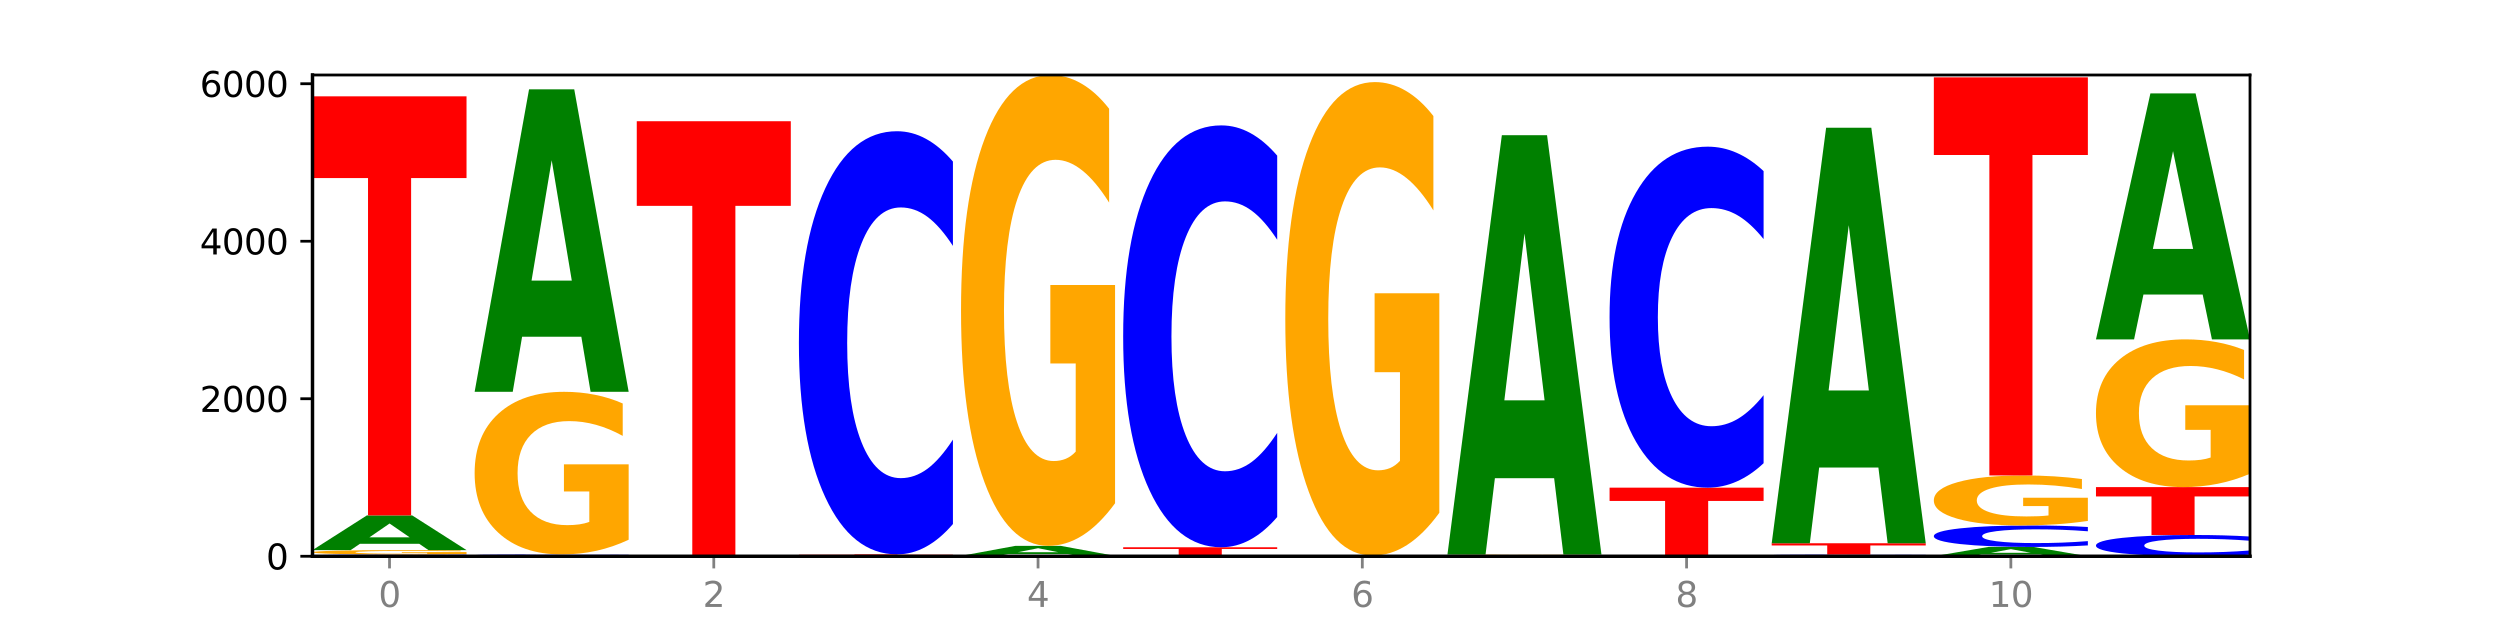
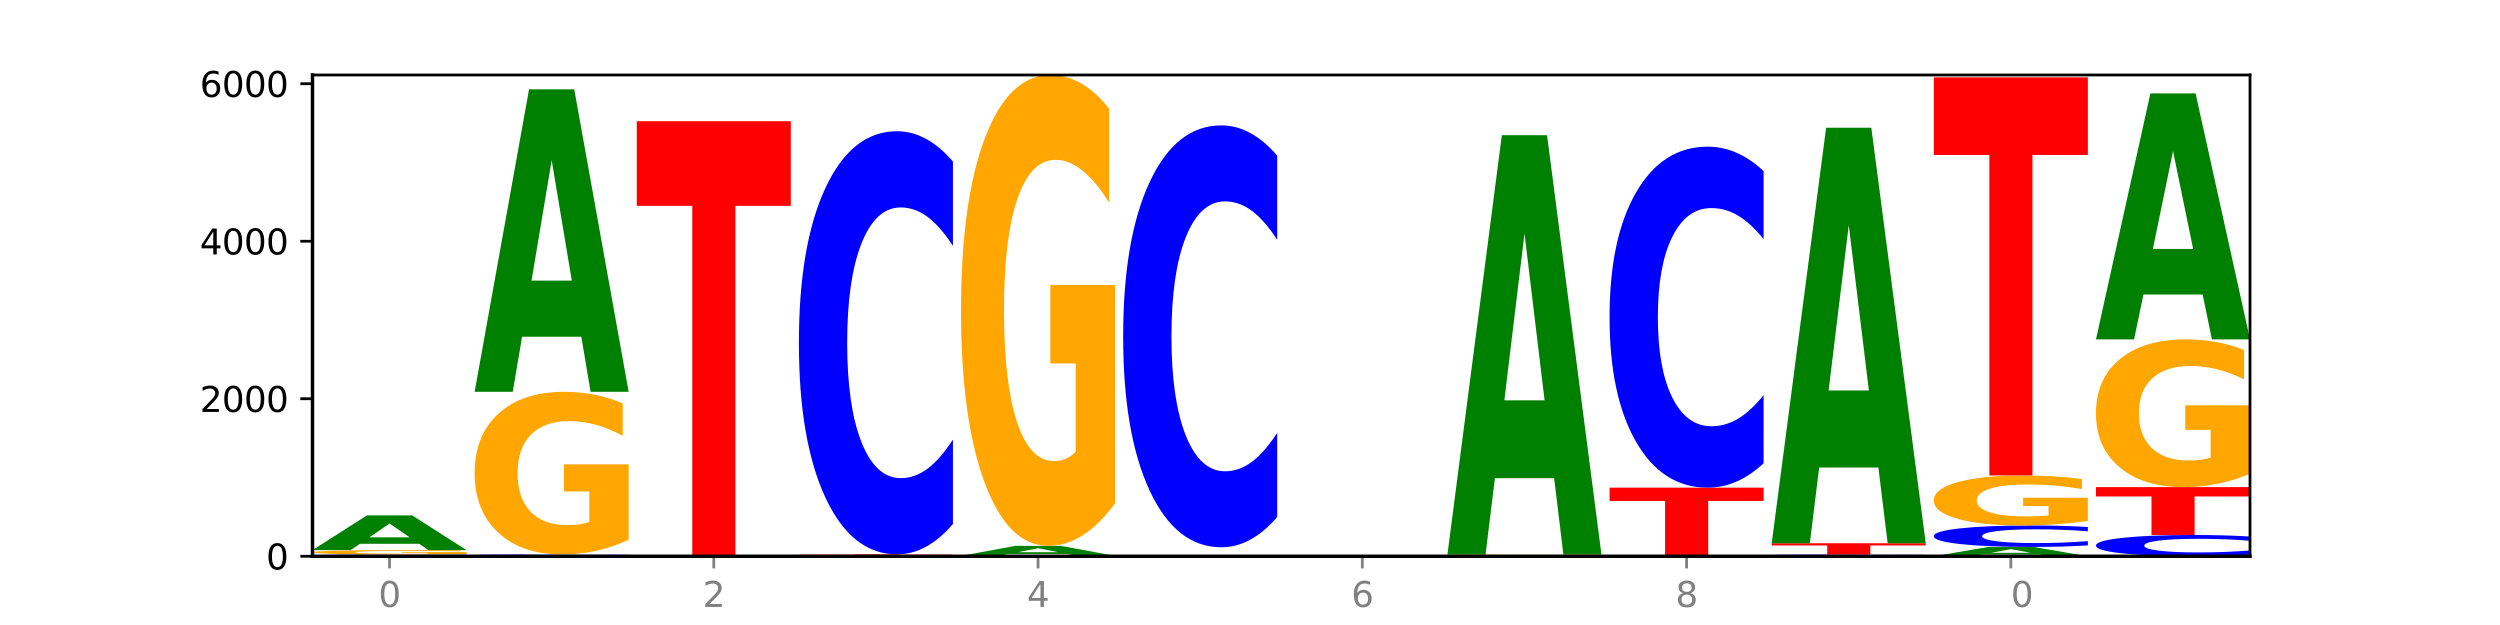
<svg xmlns="http://www.w3.org/2000/svg" xmlns:xlink="http://www.w3.org/1999/xlink" width="720pt" height="180pt" viewBox="0 0 720 180" version="1.1">
  <defs>
    <style type="text/css">*{stroke-linejoin: round; stroke-linecap: butt}</style>
  </defs>
  <g id="figure_1">
    <g id="patch_1">
      <path d="M 0 180  L 720 180  L 720 0  L 0 0  z " style="fill: #ffffff" />
    </g>
    <g id="axes_1">
      <g id="patch_2">
        <path d="M 90 160.2  L 648 160.2  L 648 21.6  L 90 21.6  z " style="fill: #ffffff" />
      </g>
      <g id="line2d_1">
        <path d="M 90 160.2  L 648 160.2  " clip-path="url(#pc300a9108d)" style="fill: none; stroke: #000000; stroke-width: 0.5; stroke-linecap: square" />
      </g>
      <g id="patch_3">
        <path d="M 134.36 160.164  Q 130.649 160.182 126.637 160.191  Q 122.624 160.2 118.254 160.2  Q 105.222 160.2 97.611 160.133  Q 90 160.066 90 159.951  Q 90 159.835 97.611 159.768  Q 105.222 159.701 118.254 159.701  Q 122.624 159.701 126.637 159.71  Q 130.649 159.719 134.36 159.737  L 134.36 159.836  Q 130.616 159.813 126.983 159.802  Q 123.351 159.791 119.339 159.791  Q 112.141 159.791 108.017 159.833  Q 103.904 159.876 103.904 159.951  Q 103.904 160.025 108.017 160.068  Q 112.141 160.11 119.339 160.11  Q 123.351 160.11 126.983 160.099  Q 130.616 160.088 134.36 160.065  L 134.36 160.164  z " clip-path="url(#pc300a9108d)" style="fill: #0000ff" />
      </g>
      <g id="patch_4">
        <path d="M 134.36 159.586  Q 129.886 159.644 125.074 159.672  Q 120.263 159.701 115.133 159.701  Q 103.541 159.701 96.77 159.53  Q 90 159.359 90 159.066  Q 90 158.77 96.89 158.601  Q 103.789 158.431 115.789 158.431  Q 120.412 158.431 124.647 158.454  Q 128.892 158.477 132.65 158.522  L 132.65 158.775  Q 128.773 158.717 124.935 158.689  Q 121.098 158.66 117.24 158.66  Q 110.102 158.66 106.235 158.765  Q 102.367 158.87 102.367 159.066  Q 102.367 159.261 106.096 159.367  Q 109.824 159.472 116.684 159.472  Q 118.553 159.472 120.153 159.466  Q 121.754 159.46 123.026 159.447  L 123.026 159.209  L 115.719 159.209  L 115.719 158.997  L 134.36 158.997  L 134.36 159.586  z " clip-path="url(#pc300a9108d)" style="fill: #ffa600" />
      </g>
      <g id="patch_5">
        <path d="M 120.728 156.609  L 103.668 156.609  L 100.974 158.431  L 90 158.431  L 105.672 148.429  L 118.687 148.429  L 134.36 158.431  L 123.395 158.431  L 120.728 156.609  z M 106.389 154.753  L 117.98 154.753  L 112.194 150.774  L 106.389 154.753  z " clip-path="url(#pc300a9108d)" style="fill: #008000" />
      </g>
      <g id="patch_6">
-         <path d="M 90 27.746  L 134.36 27.746  L 134.36 51.283  L 118.401 51.283  L 118.401 148.429  L 105.99 148.429  L 105.99 51.283  L 90 51.283  L 90 27.746  z " clip-path="url(#pc300a9108d)" style="fill: #ff0000" />
-       </g>
+         </g>
      <g id="patch_7">
        <path d="M 136.695 160.019  L 181.054 160.019  L 181.054 160.054  L 165.095 160.054  L 165.095 160.2  L 152.685 160.2  L 152.685 160.054  L 136.695 160.054  L 136.695 160.019  z " clip-path="url(#pc300a9108d)" style="fill: #ff0000" />
      </g>
      <g id="patch_8">
        <path d="M 181.054 159.994  Q 177.344 160.006 173.331 160.012  Q 169.319 160.019 164.949 160.019  Q 151.917 160.019 144.306 159.973  Q 136.695 159.927 136.695 159.849  Q 136.695 159.77 144.306 159.724  Q 151.917 159.678 164.949 159.678  Q 169.319 159.678 173.331 159.685  Q 177.344 159.691 181.054 159.703  L 181.054 159.771  Q 177.31 159.755 173.678 159.747  Q 170.045 159.74 166.033 159.74  Q 158.835 159.74 154.711 159.769  Q 150.598 159.798 150.598 159.849  Q 150.598 159.899 154.711 159.928  Q 158.835 159.957 166.033 159.957  Q 170.045 159.957 173.678 159.95  Q 177.31 159.942 181.054 159.926  L 181.054 159.994  z " clip-path="url(#pc300a9108d)" style="fill: #0000ff" />
      </g>
      <g id="patch_9">
        <path d="M 181.054 155.441  Q 176.581 157.56 171.769 158.624  Q 166.957 159.678 161.827 159.678  Q 150.235 159.678 143.465 153.37  Q 136.695 147.063 136.695 136.275  Q 136.695 125.362 143.584 119.103  Q 150.484 112.843 162.483 112.843  Q 167.106 112.843 171.341 113.695  Q 175.586 114.536 179.344 116.2  L 179.344 125.536  Q 175.467 123.398 171.63 122.344  Q 167.792 121.28 163.935 121.28  Q 156.797 121.28 152.929 125.169  Q 149.062 129.048 149.062 136.275  Q 149.062 143.435 152.79 147.343  Q 156.518 151.242 163.378 151.242  Q 165.247 151.242 166.848 151.02  Q 168.448 150.787 169.721 150.304  L 169.721 141.538  L 162.414 141.538  L 162.414 133.731  L 181.054 133.731  L 181.054 155.441  z " clip-path="url(#pc300a9108d)" style="fill: #ffa600" />
      </g>
      <g id="patch_10">
        <path d="M 167.423 96.974  L 150.363 96.974  L 147.669 112.843  L 136.695 112.843  L 152.367 25.728  L 165.382 25.728  L 181.054 112.843  L 170.089 112.843  L 167.423 96.974  z M 153.083 80.805  L 164.675 80.805  L 158.888 46.153  L 153.083 80.805  z " clip-path="url(#pc300a9108d)" style="fill: #008000" />
      </g>
      <g id="patch_11">
        <path d="M 214.117 160.175  L 197.057 160.175  L 194.363 160.2  L 183.389 160.2  L 199.062 160.064  L 212.077 160.064  L 227.749 160.2  L 216.784 160.2  L 214.117 160.175  z M 199.778 160.15  L 211.369 160.15  L 205.583 160.096  L 199.778 160.15  z " clip-path="url(#pc300a9108d)" style="fill: #008000" />
      </g>
      <g id="patch_12">
        <path d="M 227.749 160.051  Q 224.038 160.057 220.026 160.061  Q 216.014 160.064 211.644 160.064  Q 198.612 160.064 191 160.039  Q 183.389 160.015 183.389 159.973  Q 183.389 159.931 191 159.907  Q 198.612 159.882 211.644 159.882  Q 216.014 159.882 220.026 159.886  Q 224.038 159.889 227.749 159.895  L 227.749 159.932  Q 224.005 159.923 220.372 159.919  Q 216.74 159.915 212.728 159.915  Q 205.53 159.915 201.406 159.931  Q 197.293 159.946 197.293 159.973  Q 197.293 160 201.406 160.016  Q 205.53 160.031 212.728 160.031  Q 216.74 160.031 220.372 160.027  Q 224.005 160.023 227.749 160.015  L 227.749 160.051  z " clip-path="url(#pc300a9108d)" style="fill: #0000ff" />
      </g>
      <g id="patch_13">
        <path d="M 183.389 34.913  L 227.749 34.913  L 227.749 59.286  L 211.79 59.286  L 211.79 159.882  L 199.379 159.882  L 199.379 59.286  L 183.389 59.286  L 183.389 34.913  z " clip-path="url(#pc300a9108d)" style="fill: #ff0000" />
      </g>
      <g id="patch_14">
        <path d="M 274.444 160.188  Q 269.97 160.194 265.158 160.197  Q 260.346 160.2 255.216 160.2  Q 243.624 160.2 236.854 160.182  Q 230.084 160.163 230.084 160.132  Q 230.084 160.1 236.973 160.082  Q 243.873 160.064 255.872 160.064  Q 260.495 160.064 264.73 160.066  Q 268.976 160.069 272.734 160.074  L 272.734 160.101  Q 268.856 160.095 265.019 160.092  Q 261.181 160.088 257.324 160.088  Q 250.186 160.088 246.318 160.1  Q 242.451 160.111 242.451 160.132  Q 242.451 160.153 246.179 160.164  Q 249.907 160.175 256.767 160.175  Q 258.636 160.175 260.237 160.175  Q 261.837 160.174 263.11 160.173  L 263.11 160.147  L 255.803 160.147  L 255.803 160.125  L 274.444 160.125  L 274.444 160.188  z " clip-path="url(#pc300a9108d)" style="fill: #ffa600" />
      </g>
      <g id="patch_15">
        <path d="M 230.084 159.656  L 274.444 159.656  L 274.444 159.735  L 258.484 159.735  L 258.484 160.064  L 246.074 160.064  L 246.074 159.735  L 230.084 159.735  L 230.084 159.656  z " clip-path="url(#pc300a9108d)" style="fill: #ff0000" />
      </g>
      <g id="patch_16">
        <path d="M 274.444 150.921  Q 270.733 155.25 266.721 157.44  Q 262.708 159.656 258.338 159.656  Q 245.306 159.656 237.695 143.243  Q 230.084 126.83 230.084 98.763  Q 230.084 70.594 237.695 54.207  Q 245.306 37.794 258.338 37.794  Q 262.708 37.794 266.721 40.009  Q 270.733 42.199 274.444 46.529  L 274.444 70.821  Q 270.699 65.081 267.067 62.413  Q 263.435 59.745 259.422 59.745  Q 252.224 59.745 248.1 70.141  Q 243.987 80.512 243.987 98.763  Q 243.987 116.937 248.1 127.334  Q 252.224 137.705 259.422 137.705  Q 263.435 137.705 267.067 135.037  Q 270.699 132.343 274.444 126.604  L 274.444 150.921  z " clip-path="url(#pc300a9108d)" style="fill: #0000ff" />
      </g>
      <g id="patch_17">
        <path d="M 276.778 160.155  L 321.138 160.155  L 321.138 160.163  L 305.179 160.163  L 305.179 160.2  L 292.768 160.2  L 292.768 160.163  L 276.778 160.163  L 276.778 160.155  z " clip-path="url(#pc300a9108d)" style="fill: #ff0000" />
      </g>
      <g id="patch_18">
        <path d="M 321.138 160.15  Q 317.427 160.152 313.415 160.153  Q 309.403 160.155 305.033 160.155  Q 292.001 160.155 284.389 160.145  Q 276.778 160.136 276.778 160.121  Q 276.778 160.105 284.389 160.096  Q 292.001 160.087 305.033 160.087  Q 309.403 160.087 313.415 160.088  Q 317.427 160.089 321.138 160.091  L 321.138 160.105  Q 317.394 160.102 313.762 160.1  Q 310.129 160.099 306.117 160.099  Q 298.919 160.099 294.795 160.105  Q 290.682 160.11 290.682 160.121  Q 290.682 160.131 294.795 160.137  Q 298.919 160.142 306.117 160.142  Q 310.129 160.142 313.762 160.141  Q 317.394 160.139 321.138 160.136  L 321.138 160.15  z " clip-path="url(#pc300a9108d)" style="fill: #0000ff" />
      </g>
      <g id="patch_19">
        <path d="M 307.506 159.562  L 290.446 159.562  L 287.753 160.087  L 276.778 160.087  L 292.451 157.206  L 305.466 157.206  L 321.138 160.087  L 310.173 160.087  L 307.506 159.562  z M 293.167 159.027  L 304.758 159.027  L 298.972 157.882  L 293.167 159.027  z " clip-path="url(#pc300a9108d)" style="fill: #008000" />
      </g>
      <g id="patch_20">
        <path d="M 321.138 144.937  Q 316.664 151.072 311.853 154.153  Q 307.041 157.206 301.911 157.206  Q 290.319 157.206 283.549 138.942  Q 276.778 120.679 276.778 89.445  Q 276.778 57.848 283.668 39.724  Q 290.567 21.6 302.567 21.6  Q 307.19 21.6 311.425 24.065  Q 315.67 26.502 319.428 31.32  L 319.428 58.352  Q 315.551 52.161 311.713 49.108  Q 307.876 46.026 304.018 46.026  Q 296.88 46.026 293.013 57.287  Q 289.146 68.52 289.146 89.445  Q 289.146 110.174 292.874 121.491  Q 296.602 132.78 303.462 132.78  Q 305.331 132.78 306.931 132.135  Q 308.532 131.463 309.805 130.063  L 309.805 104.684  L 302.497 104.684  L 302.497 82.078  L 321.138 82.078  L 321.138 144.937  z " clip-path="url(#pc300a9108d)" style="fill: #ffa600" />
      </g>
      <g id="patch_21">
        <path d="M 354.201 160.183  L 337.141 160.183  L 334.447 160.2  L 323.473 160.2  L 339.145 160.109  L 352.16 160.109  L 367.833 160.2  L 356.867 160.2  L 354.201 160.183  z M 339.862 160.167  L 351.453 160.167  L 345.666 160.131  L 339.862 160.167  z " clip-path="url(#pc300a9108d)" style="fill: #008000" />
      </g>
      <g id="patch_22">
-         <path d="M 323.473 157.614  L 367.833 157.614  L 367.833 158.101  L 351.873 158.101  L 351.873 160.109  L 339.463 160.109  L 339.463 158.101  L 323.473 158.101  L 323.473 157.614  z " clip-path="url(#pc300a9108d)" style="fill: #ff0000" />
-       </g>
+         </g>
      <g id="patch_23">
        <path d="M 367.833 148.905  Q 364.122 153.222 360.11 155.406  Q 356.097 157.614 351.727 157.614  Q 338.695 157.614 331.084 141.251  Q 323.473 124.887 323.473 96.903  Q 323.473 68.818 331.084 52.479  Q 338.695 36.115 351.727 36.115  Q 356.097 36.115 360.11 38.324  Q 364.122 40.508 367.833 44.824  L 367.833 69.044  Q 364.088 63.322 360.456 60.661  Q 356.824 58.001 352.811 58.001  Q 345.614 58.001 341.489 68.366  Q 337.376 78.707 337.376 96.903  Q 337.376 115.023 341.489 125.389  Q 345.614 135.729 352.811 135.729  Q 356.824 135.729 360.456 133.069  Q 364.088 130.383 367.833 124.661  L 367.833 148.905  z " clip-path="url(#pc300a9108d)" style="fill: #0000ff" />
      </g>
      <g id="patch_24">
        <path d="M 400.895 160.183  L 383.835 160.183  L 381.142 160.2  L 370.167 160.2  L 385.84 160.109  L 398.855 160.109  L 414.527 160.2  L 403.562 160.2  L 400.895 160.183  z M 386.556 160.167  L 398.147 160.167  L 392.361 160.131  L 386.556 160.167  z " clip-path="url(#pc300a9108d)" style="fill: #008000" />
      </g>
      <g id="patch_25">
        <path d="M 414.527 160.103  Q 410.817 160.106 406.804 160.108  Q 402.792 160.109 398.422 160.109  Q 385.39 160.109 377.779 160.097  Q 370.167 160.085 370.167 160.064  Q 370.167 160.043 377.779 160.031  Q 385.39 160.019 398.422 160.019  Q 402.792 160.019 406.804 160.02  Q 410.817 160.022 414.527 160.025  L 414.527 160.043  Q 410.783 160.039 407.151 160.037  Q 403.518 160.035 399.506 160.035  Q 392.308 160.035 388.184 160.043  Q 384.071 160.05 384.071 160.064  Q 384.071 160.077 388.184 160.085  Q 392.308 160.093 399.506 160.093  Q 403.518 160.093 407.151 160.091  Q 410.783 160.089 414.527 160.085  L 414.527 160.103  z " clip-path="url(#pc300a9108d)" style="fill: #0000ff" />
      </g>
      <g id="patch_26">
-         <path d="M 414.527 147.68  Q 410.053 153.849 405.242 156.948  Q 400.43 160.019 395.3 160.019  Q 383.708 160.019 376.938 141.651  Q 370.167 123.283 370.167 91.872  Q 370.167 60.095 377.057 41.868  Q 383.956 23.641 395.956 23.641  Q 400.579 23.641 404.814 26.12  Q 409.059 28.571 412.817 33.417  L 412.817 60.602  Q 408.94 54.376 405.102 51.305  Q 401.265 48.207 397.408 48.207  Q 390.269 48.207 386.402 59.531  Q 382.535 70.828 382.535 91.872  Q 382.535 112.719 386.263 124.1  Q 389.991 135.453 396.851 135.453  Q 398.72 135.453 400.321 134.805  Q 401.921 134.129 403.194 132.721  L 403.194 107.197  L 395.887 107.197  L 395.887 84.463  L 414.527 84.463  L 414.527 147.68  z " clip-path="url(#pc300a9108d)" style="fill: #ffa600" />
-       </g>
+         </g>
      <g id="patch_27">
        <path d="M 461.222 160.185  Q 457.511 160.193 453.499 160.196  Q 449.486 160.2 445.116 160.2  Q 432.084 160.2 424.473 160.173  Q 416.862 160.145 416.862 160.098  Q 416.862 160.051 424.473 160.023  Q 432.084 159.996 445.116 159.996  Q 449.486 159.996 453.499 160  Q 457.511 160.003 461.222 160.011  L 461.222 160.051  Q 457.478 160.042 453.845 160.037  Q 450.213 160.033 446.2 160.033  Q 439.003 160.033 434.879 160.05  Q 430.766 160.067 430.766 160.098  Q 430.766 160.128 434.879 160.146  Q 439.003 160.163 446.2 160.163  Q 450.213 160.163 453.845 160.159  Q 457.478 160.154 461.222 160.145  L 461.222 160.185  z " clip-path="url(#pc300a9108d)" style="fill: #0000ff" />
      </g>
      <g id="patch_28">
        <path d="M 461.222 159.971  Q 456.748 159.984 451.936 159.99  Q 447.124 159.996 441.995 159.996  Q 430.403 159.996 423.632 159.959  Q 416.862 159.923 416.862 159.86  Q 416.862 159.796 423.752 159.76  Q 430.651 159.724 442.651 159.724  Q 447.274 159.724 451.509 159.729  Q 455.754 159.734 459.512 159.743  L 459.512 159.797  Q 455.635 159.785 451.797 159.779  Q 447.96 159.773 444.102 159.773  Q 436.964 159.773 433.097 159.795  Q 429.229 159.818 429.229 159.86  Q 429.229 159.901 432.958 159.924  Q 436.686 159.947 443.545 159.947  Q 445.414 159.947 447.015 159.946  Q 448.616 159.944 449.888 159.941  L 449.888 159.89  L 442.581 159.89  L 442.581 159.845  L 461.222 159.845  L 461.222 159.971  z " clip-path="url(#pc300a9108d)" style="fill: #ffa600" />
      </g>
      <g id="patch_29">
        <path d="M 447.59 137.718  L 430.53 137.718  L 427.836 159.724  L 416.862 159.724  L 432.534 38.928  L 445.549 38.928  L 461.222 159.724  L 450.257 159.724  L 447.59 137.718  z M 433.251 115.299  L 444.842 115.299  L 439.055 67.25  L 433.251 115.299  z " clip-path="url(#pc300a9108d)" style="fill: #008000" />
      </g>
      <g id="patch_30">
        <path d="M 494.285 160.175  L 477.225 160.175  L 474.531 160.2  L 463.556 160.2  L 479.229 160.064  L 492.244 160.064  L 507.916 160.2  L 496.951 160.2  L 494.285 160.175  z M 479.945 160.15  L 491.536 160.15  L 485.75 160.096  L 479.945 160.15  z " clip-path="url(#pc300a9108d)" style="fill: #008000" />
      </g>
      <g id="patch_31">
        <path d="M 463.556 140.445  L 507.916 140.445  L 507.916 144.272  L 491.957 144.272  L 491.957 160.064  L 479.547 160.064  L 479.547 144.272  L 463.556 144.272  L 463.556 140.445  z " clip-path="url(#pc300a9108d)" style="fill: #ff0000" />
      </g>
      <g id="patch_32">
        <path d="M 507.916 133.406  Q 504.206 136.895 500.193 138.66  Q 496.181 140.445 491.811 140.445  Q 478.779 140.445 471.168 127.219  Q 463.556 113.992 463.556 91.373  Q 463.556 68.672 471.168 55.466  Q 478.779 42.239 491.811 42.239  Q 496.181 42.239 500.193 44.024  Q 504.206 45.789 507.916 49.279  L 507.916 68.855  Q 504.172 64.23 500.54 62.079  Q 496.907 59.929 492.895 59.929  Q 485.697 59.929 481.573 68.307  Q 477.46 76.665 477.46 91.373  Q 477.46 106.019 481.573 114.398  Q 485.697 122.756 492.895 122.756  Q 496.907 122.756 500.54 120.605  Q 504.172 118.435 507.916 113.809  L 507.916 133.406  z " clip-path="url(#pc300a9108d)" style="fill: #0000ff" />
      </g>
      <g id="patch_33">
        <path d="M 554.611 160.179  Q 550.137 160.19 545.325 160.195  Q 540.514 160.2 535.384 160.2  Q 523.792 160.2 517.021 160.169  Q 510.251 160.139 510.251 160.087  Q 510.251 160.034 517.141 160.004  Q 524.04 159.973 536.04 159.973  Q 540.663 159.973 544.898 159.977  Q 549.143 159.981 552.901 159.989  L 552.901 160.035  Q 549.024 160.024 545.186 160.019  Q 541.349 160.014 537.491 160.014  Q 530.353 160.014 526.486 160.033  Q 522.619 160.052 522.619 160.087  Q 522.619 160.121 526.347 160.14  Q 530.075 160.159 536.935 160.159  Q 538.804 160.159 540.404 160.158  Q 542.005 160.157 543.277 160.155  L 543.277 160.112  L 535.97 160.112  L 535.97 160.074  L 554.611 160.074  L 554.611 160.179  z " clip-path="url(#pc300a9108d)" style="fill: #ffa600" />
      </g>
      <g id="patch_34">
        <path d="M 554.611 159.955  Q 550.9 159.964 546.888 159.969  Q 542.875 159.973 538.505 159.973  Q 525.474 159.973 517.862 159.94  Q 510.251 159.906 510.251 159.849  Q 510.251 159.791 517.862 159.757  Q 525.474 159.724 538.505 159.724  Q 542.875 159.724 546.888 159.728  Q 550.9 159.733 554.611 159.742  L 554.611 159.791  Q 550.867 159.78 547.234 159.774  Q 543.602 159.769 539.59 159.769  Q 532.392 159.769 528.268 159.79  Q 524.155 159.811 524.155 159.849  Q 524.155 159.886 528.268 159.907  Q 532.392 159.928 539.59 159.928  Q 543.602 159.928 547.234 159.923  Q 550.867 159.917 554.611 159.906  L 554.611 159.955  z " clip-path="url(#pc300a9108d)" style="fill: #0000ff" />
      </g>
      <g id="patch_35">
        <path d="M 510.251 156.458  L 554.611 156.458  L 554.611 157.095  L 538.652 157.095  L 538.652 159.724  L 526.241 159.724  L 526.241 157.095  L 510.251 157.095  L 510.251 156.458  z " clip-path="url(#pc300a9108d)" style="fill: #ff0000" />
      </g>
      <g id="patch_36">
        <path d="M 540.979 134.659  L 523.919 134.659  L 521.225 156.458  L 510.251 156.458  L 525.923 36.796  L 538.938 36.796  L 554.611 156.458  L 543.646 156.458  L 540.979 134.659  z M 526.64 112.45  L 538.231 112.45  L 532.445 64.852  L 526.64 112.45  z " clip-path="url(#pc300a9108d)" style="fill: #008000" />
      </g>
      <g id="patch_37">
        <path d="M 587.674 159.712  L 570.614 159.712  L 567.92 160.2  L 556.946 160.2  L 572.618 157.524  L 585.633 157.524  L 601.305 160.2  L 590.34 160.2  L 587.674 159.712  z M 573.335 159.216  L 584.926 159.216  L 579.139 158.151  L 573.335 159.216  z " clip-path="url(#pc300a9108d)" style="fill: #008000" />
      </g>
      <g id="patch_38">
        <path d="M 601.305 157.08  Q 597.595 157.3 593.582 157.411  Q 589.57 157.524 585.2 157.524  Q 572.168 157.524 564.557 156.69  Q 556.946 155.856 556.946 154.43  Q 556.946 152.999 564.557 152.166  Q 572.168 151.332 585.2 151.332  Q 589.57 151.332 593.582 151.445  Q 597.595 151.556 601.305 151.776  L 601.305 153.01  Q 597.561 152.718 593.929 152.583  Q 590.297 152.447 586.284 152.447  Q 579.086 152.447 574.962 152.976  Q 570.849 153.502 570.849 154.43  Q 570.849 155.353 574.962 155.881  Q 579.086 156.408 586.284 156.408  Q 590.297 156.408 593.929 156.273  Q 597.561 156.136 601.305 155.844  L 601.305 157.08  z " clip-path="url(#pc300a9108d)" style="fill: #0000ff" />
      </g>
      <g id="patch_39">
        <path d="M 601.305 150.029  Q 596.832 150.68 592.02 151.008  Q 587.208 151.332 582.078 151.332  Q 570.486 151.332 563.716 149.392  Q 556.946 147.453 556.946 144.135  Q 556.946 140.78 563.835 138.855  Q 570.735 136.93 582.734 136.93  Q 587.357 136.93 591.592 137.192  Q 595.838 137.451 599.595 137.962  L 599.595 140.833  Q 595.718 140.176 591.881 139.851  Q 588.043 139.524 584.186 139.524  Q 577.048 139.524 573.18 140.72  Q 569.313 141.913 569.313 144.135  Q 569.313 146.337 573.041 147.539  Q 576.769 148.738 583.629 148.738  Q 585.498 148.738 587.099 148.669  Q 588.699 148.598 589.972 148.449  L 589.972 145.754  L 582.665 145.754  L 582.665 143.353  L 601.305 143.353  L 601.305 150.029  z " clip-path="url(#pc300a9108d)" style="fill: #ffa600" />
      </g>
      <g id="patch_40">
        <path d="M 556.946 22.28  L 601.305 22.28  L 601.305 44.64  L 585.346 44.64  L 585.346 136.93  L 572.936 136.93  L 572.936 44.64  L 556.946 44.64  L 556.946 22.28  z " clip-path="url(#pc300a9108d)" style="fill: #ff0000" />
      </g>
      <g id="patch_41">
        <path d="M 648 159.761  Q 644.289 159.979 640.277 160.089  Q 636.265 160.2 631.895 160.2  Q 618.863 160.2 611.251 159.375  Q 603.64 158.55 603.64 157.14  Q 603.64 155.725 611.251 154.901  Q 618.863 154.076 631.895 154.076  Q 636.265 154.076 640.277 154.188  Q 644.289 154.298 648 154.515  L 648 155.736  Q 644.256 155.448 640.623 155.313  Q 636.991 155.179 632.979 155.179  Q 625.781 155.179 621.657 155.702  Q 617.544 156.223 617.544 157.14  Q 617.544 158.053 621.657 158.576  Q 625.781 159.097 632.979 159.097  Q 636.991 159.097 640.623 158.963  Q 644.256 158.828 648 158.539  L 648 159.761  z " clip-path="url(#pc300a9108d)" style="fill: #0000ff" />
      </g>
      <g id="patch_42">
        <path d="M 603.64 140.287  L 648 140.287  L 648 142.976  L 632.041 142.976  L 632.041 154.076  L 619.63 154.076  L 619.63 142.976  L 603.64 142.976  L 603.64 140.287  z " clip-path="url(#pc300a9108d)" style="fill: #ff0000" />
      </g>
      <g id="patch_43">
        <path d="M 648 136.437  Q 643.526 138.362 638.714 139.329  Q 633.903 140.287 628.773 140.287  Q 617.181 140.287 610.41 134.556  Q 603.64 128.825 603.64 119.026  Q 603.64 109.111 610.53 103.425  Q 617.429 97.738 629.429 97.738  Q 634.052 97.738 638.287 98.512  Q 642.532 99.276 646.29 100.788  L 646.29 109.27  Q 642.413 107.327 638.575 106.369  Q 634.738 105.402 630.88 105.402  Q 623.742 105.402 619.875 108.936  Q 616.008 112.46 616.008 119.026  Q 616.008 125.53 619.736 129.08  Q 623.464 132.622 630.324 132.622  Q 632.193 132.622 633.793 132.42  Q 635.394 132.209 636.666 131.77  L 636.666 123.807  L 629.359 123.807  L 629.359 116.714  L 648 116.714  L 648 136.437  z " clip-path="url(#pc300a9108d)" style="fill: #ffa600" />
      </g>
      <g id="patch_44">
        <path d="M 634.368 84.835  L 617.308 84.835  L 614.614 97.738  L 603.64 97.738  L 619.313 26.907  L 632.328 26.907  L 648 97.738  L 637.035 97.738  L 634.368 84.835  z M 620.029 71.689  L 631.62 71.689  L 625.834 43.514  L 620.029 71.689  z " clip-path="url(#pc300a9108d)" style="fill: #008000" />
      </g>
      <g id="matplotlib.axis_1">
        <g id="xtick_1">
          <g id="line2d_2">
            <defs>
              <path id="mf0742af809" d="M 0 0  L 0 3.5  " style="stroke: #808080; stroke-width: 0.8" />
            </defs>
            <g>
              <use xlink:href="#mf0742af809" x="112.18" y="160.2" style="fill: #808080; stroke: #808080; stroke-width: 0.8" />
            </g>
          </g>
          <g id="text_1">
            <g style="fill: #808080" transform="translate(108.999 174.798) scale(0.1 -0.1)">
              <defs>
                <path id="DejaVuSans-30" d="M 2034 4250  Q 1547 4250 1301 3770  Q 1056 3291 1056 2328  Q 1056 1369 1301 889  Q 1547 409 2034 409  Q 2525 409 2770 889  Q 3016 1369 3016 2328  Q 3016 3291 2770 3770  Q 2525 4250 2034 4250  z M 2034 4750  Q 2819 4750 3233 4129  Q 3647 3509 3647 2328  Q 3647 1150 3233 529  Q 2819 -91 2034 -91  Q 1250 -91 836 529  Q 422 1150 422 2328  Q 422 3509 836 4129  Q 1250 4750 2034 4750  z " transform="scale(0.016)" />
              </defs>
              <use xlink:href="#DejaVuSans-30" />
            </g>
          </g>
        </g>
        <g id="xtick_2">
          <g id="line2d_3">
            <g>
              <use xlink:href="#mf0742af809" x="205.569" y="160.2" style="fill: #808080; stroke: #808080; stroke-width: 0.8" />
            </g>
          </g>
          <g id="text_2">
            <g style="fill: #808080" transform="translate(202.388 174.798) scale(0.1 -0.1)">
              <defs>
                <path id="DejaVuSans-32" d="M 1228 531  L 3431 531  L 3431 0  L 469 0  L 469 531  Q 828 903 1448 1529  Q 2069 2156 2228 2338  Q 2531 2678 2651 2914  Q 2772 3150 2772 3378  Q 2772 3750 2511 3984  Q 2250 4219 1831 4219  Q 1534 4219 1204 4116  Q 875 4013 500 3803  L 500 4441  Q 881 4594 1212 4672  Q 1544 4750 1819 4750  Q 2544 4750 2975 4387  Q 3406 4025 3406 3419  Q 3406 3131 3298 2873  Q 3191 2616 2906 2266  Q 2828 2175 2409 1742  Q 1991 1309 1228 531  z " transform="scale(0.016)" />
              </defs>
              <use xlink:href="#DejaVuSans-32" />
            </g>
          </g>
        </g>
        <g id="xtick_3">
          <g id="line2d_4">
            <g>
              <use xlink:href="#mf0742af809" x="298.958" y="160.2" style="fill: #808080; stroke: #808080; stroke-width: 0.8" />
            </g>
          </g>
          <g id="text_3">
            <g style="fill: #808080" transform="translate(295.777 174.798) scale(0.1 -0.1)">
              <defs>
                <path id="DejaVuSans-34" d="M 2419 4116  L 825 1625  L 2419 1625  L 2419 4116  z M 2253 4666  L 3047 4666  L 3047 1625  L 3713 1625  L 3713 1100  L 3047 1100  L 3047 0  L 2419 0  L 2419 1100  L 313 1100  L 313 1709  L 2253 4666  z " transform="scale(0.016)" />
              </defs>
              <use xlink:href="#DejaVuSans-34" />
            </g>
          </g>
        </g>
        <g id="xtick_4">
          <g id="line2d_5">
            <g>
              <use xlink:href="#mf0742af809" x="392.347" y="160.2" style="fill: #808080; stroke: #808080; stroke-width: 0.8" />
            </g>
          </g>
          <g id="text_4">
            <g style="fill: #808080" transform="translate(389.166 174.798) scale(0.1 -0.1)">
              <defs>
                <path id="DejaVuSans-36" d="M 2113 2584  Q 1688 2584 1439 2293  Q 1191 2003 1191 1497  Q 1191 994 1439 701  Q 1688 409 2113 409  Q 2538 409 2786 701  Q 3034 994 3034 1497  Q 3034 2003 2786 2293  Q 2538 2584 2113 2584  z M 3366 4563  L 3366 3988  Q 3128 4100 2886 4159  Q 2644 4219 2406 4219  Q 1781 4219 1451 3797  Q 1122 3375 1075 2522  Q 1259 2794 1537 2939  Q 1816 3084 2150 3084  Q 2853 3084 3261 2657  Q 3669 2231 3669 1497  Q 3669 778 3244 343  Q 2819 -91 2113 -91  Q 1303 -91 875 529  Q 447 1150 447 2328  Q 447 3434 972 4092  Q 1497 4750 2381 4750  Q 2619 4750 2861 4703  Q 3103 4656 3366 4563  z " transform="scale(0.016)" />
              </defs>
              <use xlink:href="#DejaVuSans-36" />
            </g>
          </g>
        </g>
        <g id="xtick_5">
          <g id="line2d_6">
            <g>
              <use xlink:href="#mf0742af809" x="485.736" y="160.2" style="fill: #808080; stroke: #808080; stroke-width: 0.8" />
            </g>
          </g>
          <g id="text_5">
            <g style="fill: #808080" transform="translate(482.555 174.798) scale(0.1 -0.1)">
              <defs>
                <path id="DejaVuSans-38" d="M 2034 2216  Q 1584 2216 1326 1975  Q 1069 1734 1069 1313  Q 1069 891 1326 650  Q 1584 409 2034 409  Q 2484 409 2743 651  Q 3003 894 3003 1313  Q 3003 1734 2745 1975  Q 2488 2216 2034 2216  z M 1403 2484  Q 997 2584 770 2862  Q 544 3141 544 3541  Q 544 4100 942 4425  Q 1341 4750 2034 4750  Q 2731 4750 3128 4425  Q 3525 4100 3525 3541  Q 3525 3141 3298 2862  Q 3072 2584 2669 2484  Q 3125 2378 3379 2068  Q 3634 1759 3634 1313  Q 3634 634 3220 271  Q 2806 -91 2034 -91  Q 1263 -91 848 271  Q 434 634 434 1313  Q 434 1759 690 2068  Q 947 2378 1403 2484  z M 1172 3481  Q 1172 3119 1398 2916  Q 1625 2713 2034 2713  Q 2441 2713 2670 2916  Q 2900 3119 2900 3481  Q 2900 3844 2670 4047  Q 2441 4250 2034 4250  Q 1625 4250 1398 4047  Q 1172 3844 1172 3481  z " transform="scale(0.016)" />
              </defs>
              <use xlink:href="#DejaVuSans-38" />
            </g>
          </g>
        </g>
        <g id="xtick_6">
          <g id="line2d_7">
            <g>
              <use xlink:href="#mf0742af809" x="579.126" y="160.2" style="fill: #808080; stroke: #808080; stroke-width: 0.8" />
            </g>
          </g>
          <g id="text_6">
            <g style="fill: #808080" transform="translate(572.763 174.798) scale(0.1 -0.1)">
              <defs>
-                 <path id="DejaVuSans-31" d="M 794 531  L 1825 531  L 1825 4091  L 703 3866  L 703 4441  L 1819 4666  L 2450 4666  L 2450 531  L 3481 531  L 3481 0  L 794 0  L 794 531  z " transform="scale(0.016)" />
-               </defs>
+                 </defs>
              <use xlink:href="#DejaVuSans-31" />
              <use xlink:href="#DejaVuSans-30" x="63.623" />
            </g>
          </g>
        </g>
      </g>
      <g id="matplotlib.axis_2">
        <g id="ytick_1">
          <g id="line2d_8">
            <defs>
              <path id="m753e7fc0ce" d="M 0 0  L -3.5 0  " style="stroke: #000000; stroke-width: 0.8" />
            </defs>
            <g>
              <use xlink:href="#m753e7fc0ce" x="90" y="160.2" style="stroke: #000000; stroke-width: 0.8" />
            </g>
          </g>
          <g id="text_7">
            <g transform="translate(76.638 163.999) scale(0.1 -0.1)">
              <use xlink:href="#DejaVuSans-30" />
            </g>
          </g>
        </g>
        <g id="ytick_2">
          <g id="line2d_9">
            <g>
              <use xlink:href="#m753e7fc0ce" x="90" y="114.839" style="stroke: #000000; stroke-width: 0.8" />
            </g>
          </g>
          <g id="text_8">
            <g transform="translate(57.55 118.638) scale(0.1 -0.1)">
              <use xlink:href="#DejaVuSans-32" />
              <use xlink:href="#DejaVuSans-30" x="63.623" />
              <use xlink:href="#DejaVuSans-30" x="127.246" />
              <use xlink:href="#DejaVuSans-30" x="190.869" />
            </g>
          </g>
        </g>
        <g id="ytick_3">
          <g id="line2d_10">
            <g>
              <use xlink:href="#m753e7fc0ce" x="90" y="69.478" style="stroke: #000000; stroke-width: 0.8" />
            </g>
          </g>
          <g id="text_9">
            <g transform="translate(57.55 73.278) scale(0.1 -0.1)">
              <use xlink:href="#DejaVuSans-34" />
              <use xlink:href="#DejaVuSans-30" x="63.623" />
              <use xlink:href="#DejaVuSans-30" x="127.246" />
              <use xlink:href="#DejaVuSans-30" x="190.869" />
            </g>
          </g>
        </g>
        <g id="ytick_4">
          <g id="line2d_11">
            <g>
              <use xlink:href="#m753e7fc0ce" x="90" y="24.118" style="stroke: #000000; stroke-width: 0.8" />
            </g>
          </g>
          <g id="text_10">
            <g transform="translate(57.55 27.917) scale(0.1 -0.1)">
              <use xlink:href="#DejaVuSans-36" />
              <use xlink:href="#DejaVuSans-30" x="63.623" />
              <use xlink:href="#DejaVuSans-30" x="127.246" />
              <use xlink:href="#DejaVuSans-30" x="190.869" />
            </g>
          </g>
        </g>
      </g>
      <g id="patch_45">
        <path d="M 90 160.2  L 90 21.6  " style="fill: none; stroke: #000000; stroke-linejoin: miter; stroke-linecap: square" />
      </g>
      <g id="patch_46">
        <path d="M 648 160.2  L 648 21.6  " style="fill: none; stroke: #000000; stroke-width: 0.8; stroke-linejoin: miter; stroke-linecap: square" />
      </g>
      <g id="patch_47">
        <path d="M 90 160.2  L 648 160.2  " style="fill: none; stroke: #000000; stroke-linejoin: miter; stroke-linecap: square" />
      </g>
      <g id="patch_48">
        <path d="M 90 21.6  L 648 21.6  " style="fill: none; stroke: #000000; stroke-width: 0.8; stroke-linejoin: miter; stroke-linecap: square" />
      </g>
    </g>
  </g>
  <defs>
    <clipPath id="pc300a9108d">
      <rect x="90" y="21.6" width="558" height="138.6" />
    </clipPath>
  </defs>
</svg>